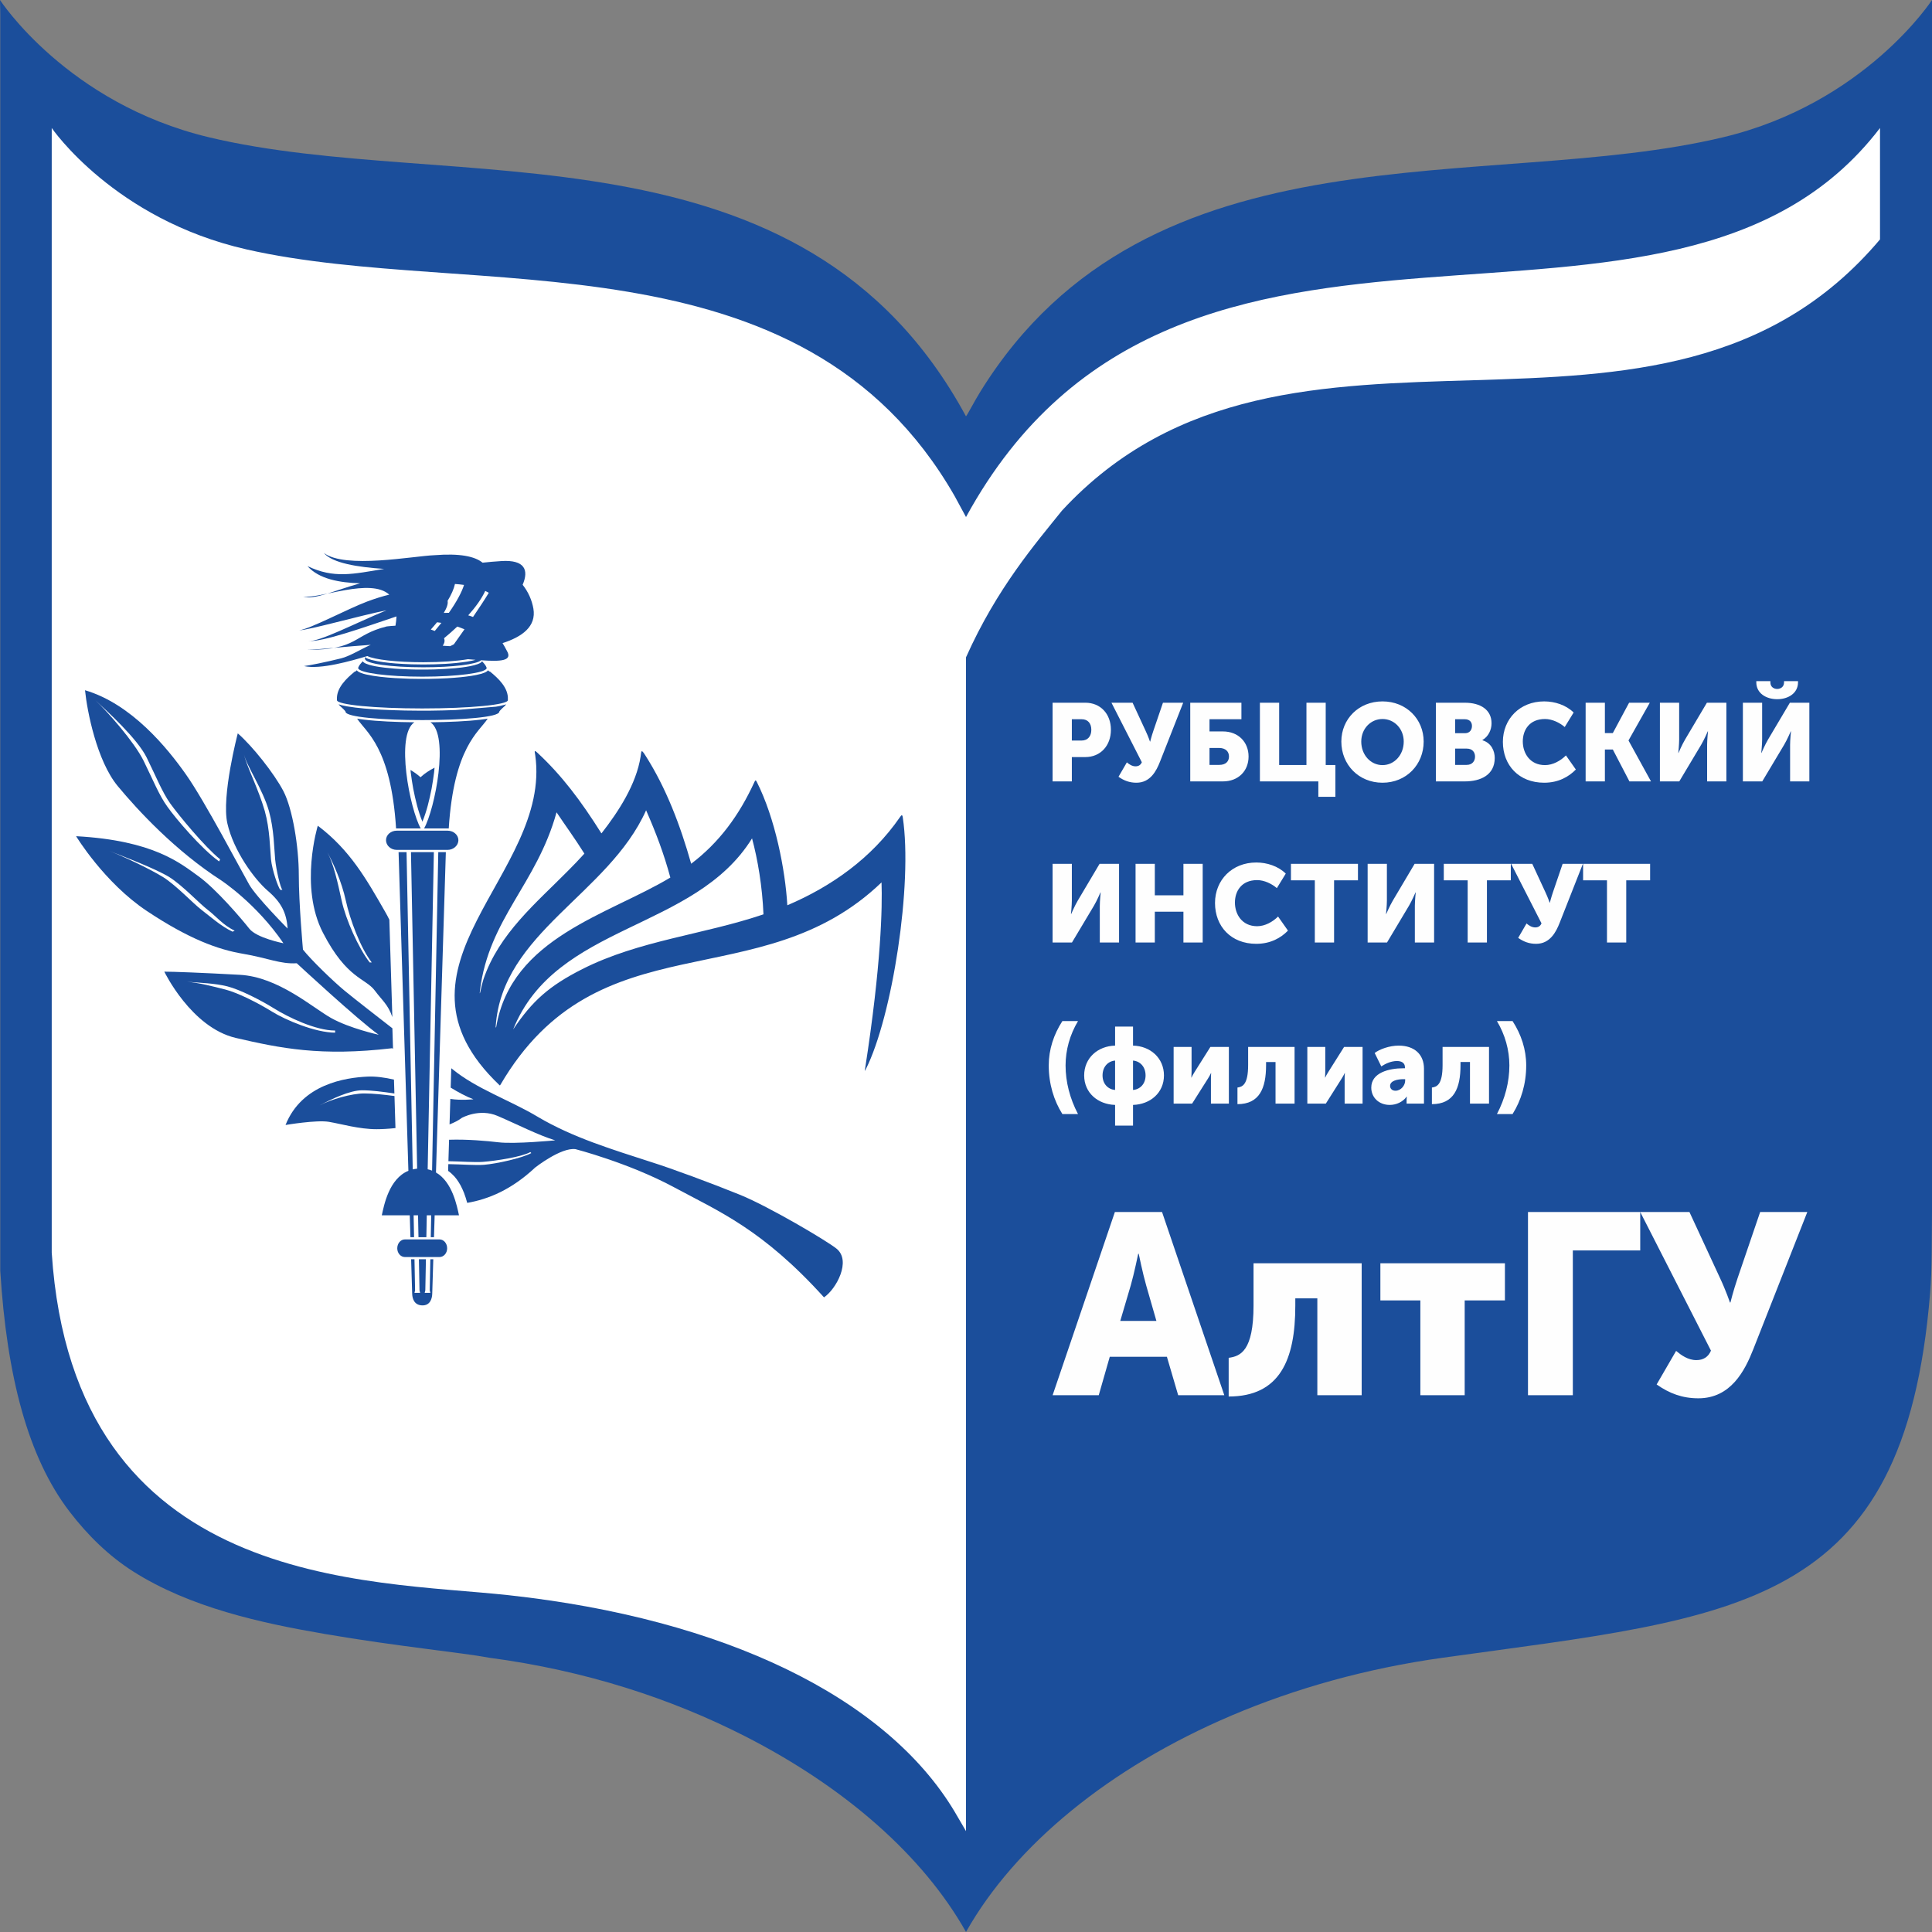
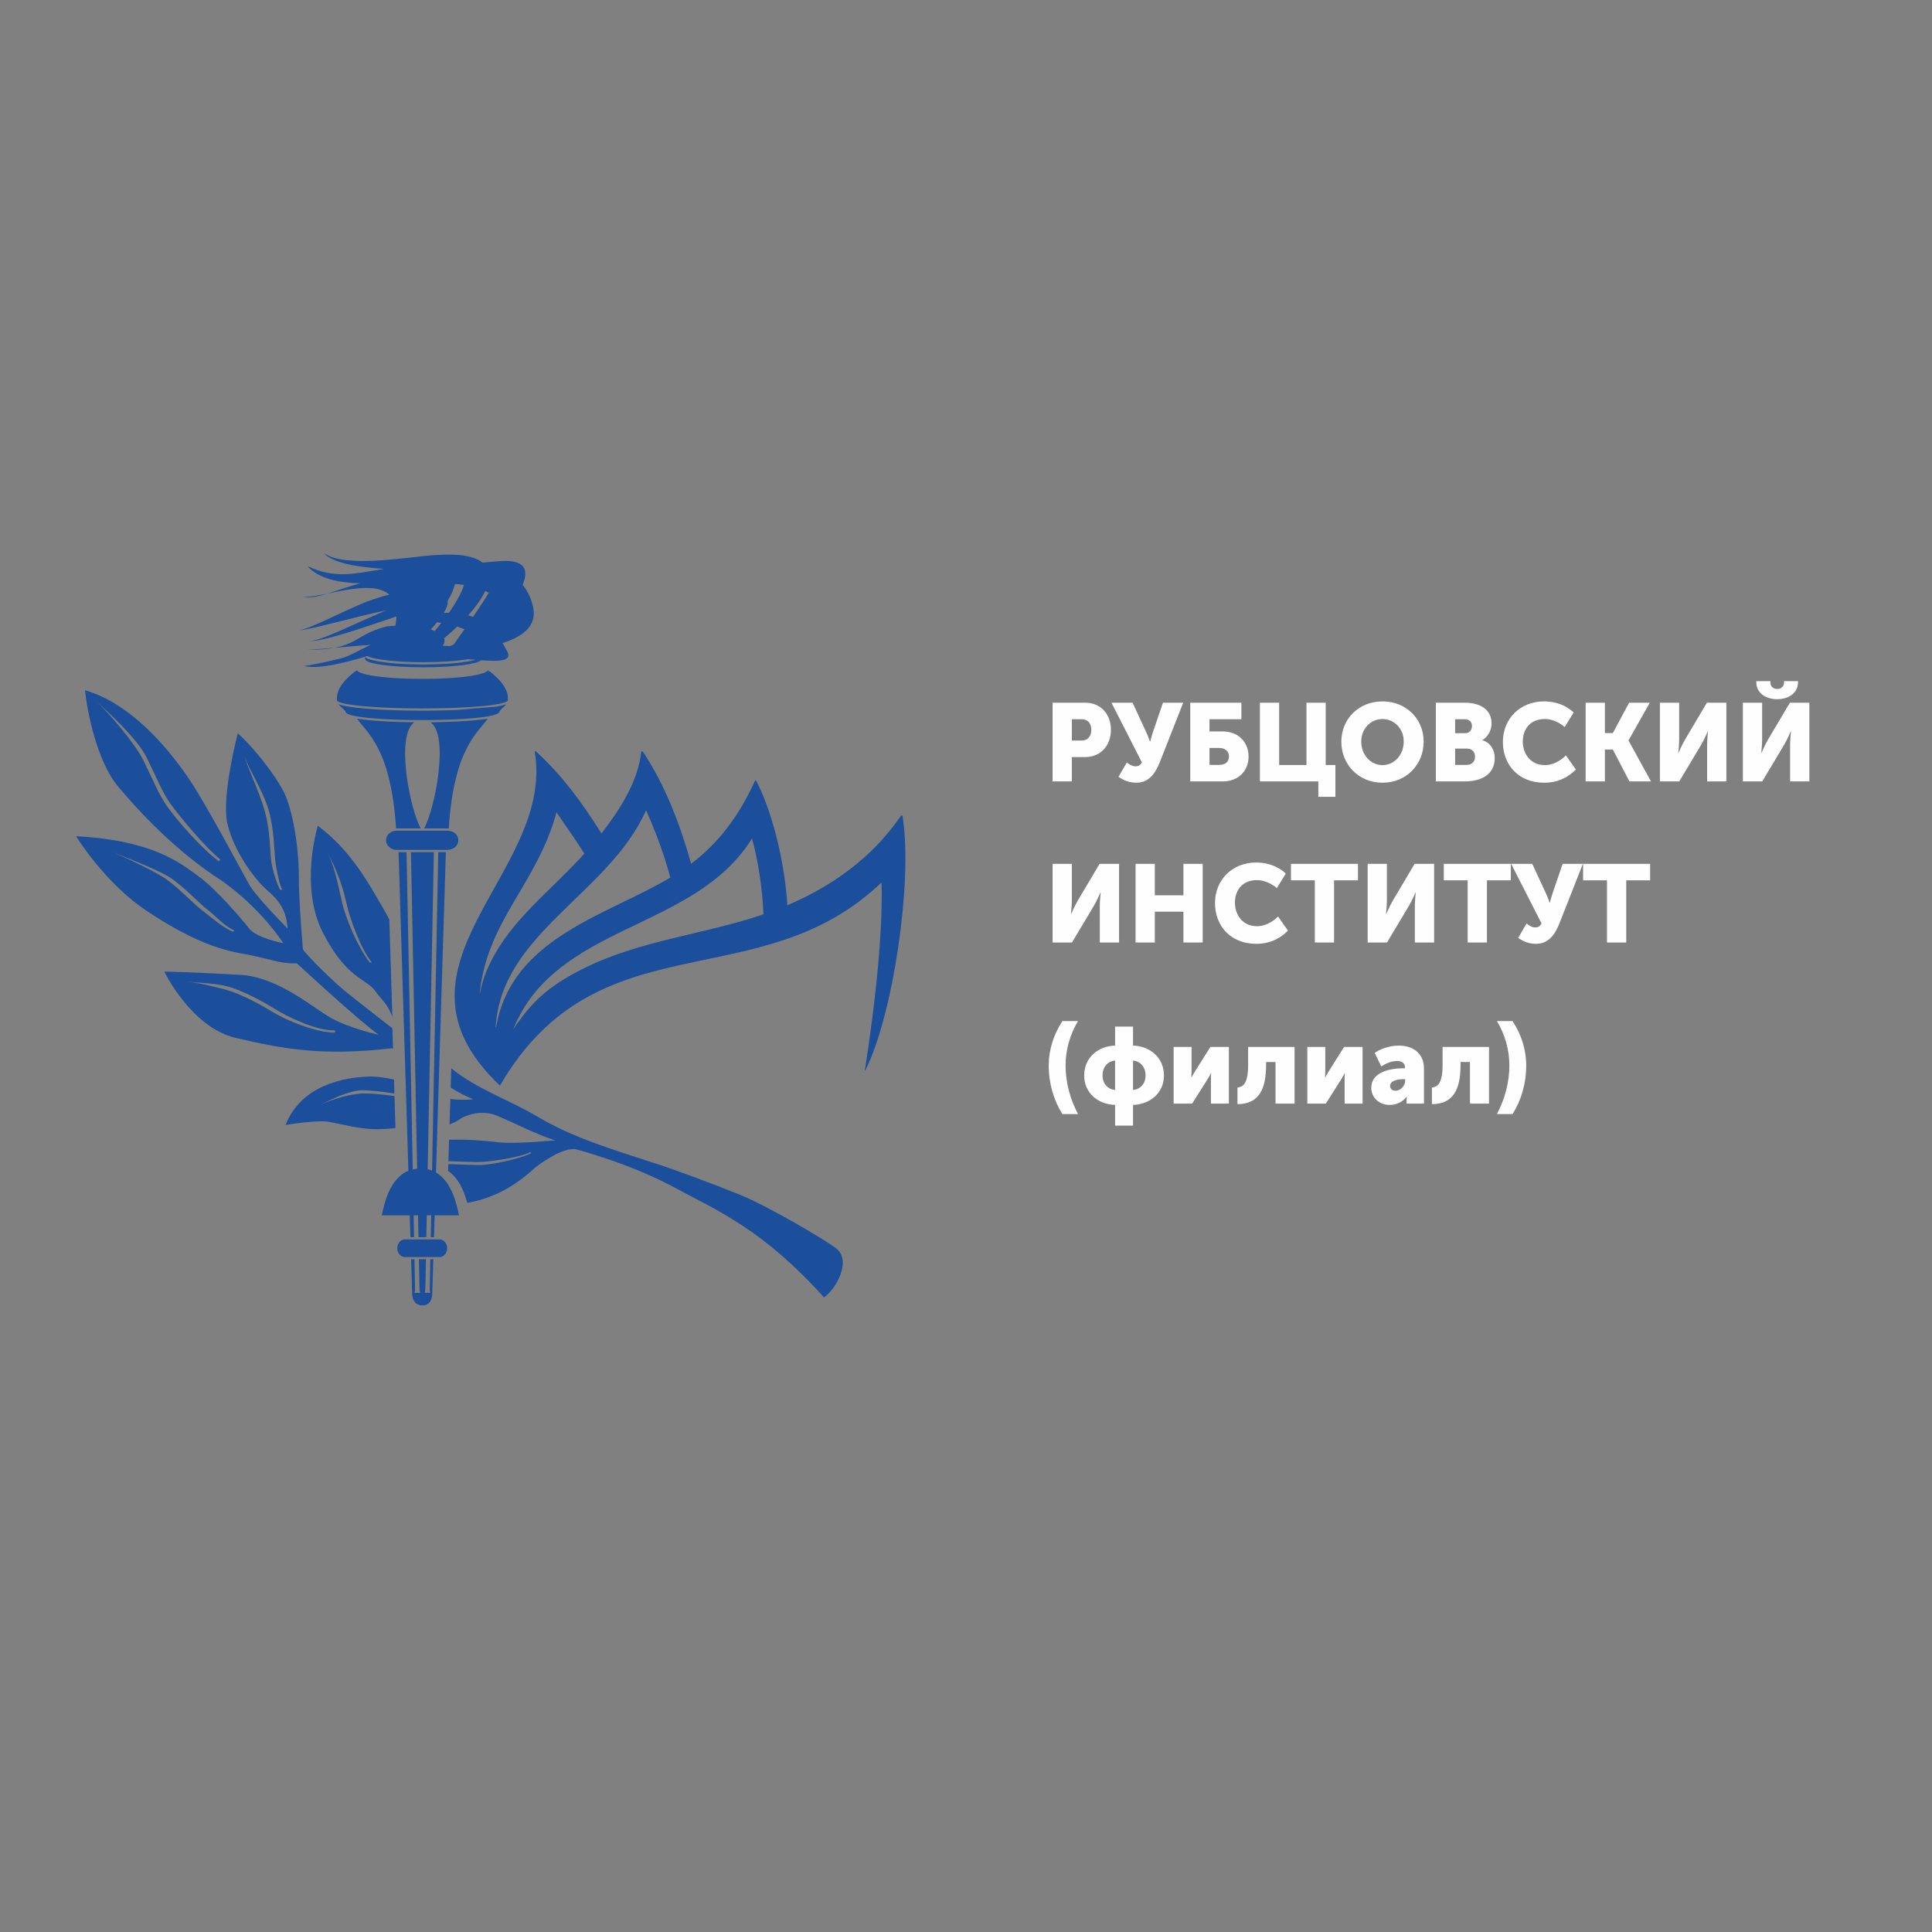
<svg xmlns="http://www.w3.org/2000/svg" xml:space="preserve" width="85mm" height="85mm" version="1.1" style="shape-rendering:geometricPrecision; text-rendering:geometricPrecision; image-rendering:optimizeQuality; fill-rule:evenodd; clip-rule:evenodd" viewBox="0 0 8500 8500">
  <rect x="0" y="0" width="8500" height="8500" fill="#808080" stroke="none" />
  <defs>
    <style type="text/css">
   
    .fil2 {fill:#1B4E9B}
    .fil0 {fill:#1B4E9B}
    .fil1 {fill:white}
    .fil3 {fill:#FEFEFE;fill-rule:nonzero}
   
  </style>
  </defs>
  <g id="Слой_x0020_1">
-     <path class="fil0" d="M1.12 58.44c0,-19.26 -0.92,-38.75 -1.13,-58.44 0,0 294.91,454.4 918.12,603.68 1064.95,255.15 2611.99,-102.4 3331.92,1228.14l0.98 -1.75c8.91,-11.47 33.94,-61.32 62.61,-107.73 744.13,-1201.03 2233.7,-870.79 3268.3,-1118.66 623.24,-149.28 918.08,-603.68 918.08,-603.68l0 5329.69c-1.31,127.99 0.61,249.25 -8.34,359.46 -113.61,1398.9 -848.37,1423.71 -2143.72,1604.15 -336.91,46.95 -649.81,135.33 -928.76,253.9 -541.57,230.21 -955.14,574.33 -1167.85,950.32l-1.3 2.48 -1.29 -2.48c-187.07,-330.67 -526.63,-632.48 -973.1,-859.9 -322.65,-164.34 -699.33,-288.13 -1123.56,-344.32 -118.04,-22.52 -402.41,-49.51 -723.23,-104.57 -280.03,-48.07 -592.34,-115.91 -842.83,-274.92 -107.6,-68.32 -200.36,-159.39 -279.97,-263.21 -183.08,-238.82 -276.18,-595.38 -304.93,-1060.09l0 0c0,-1841.26 0,-3686.82 0,-5532.07z" />
-     <path class="fil1" d="M227.59 614.84c0,-17.07 0.21,-34.31 0,-51.73 0,0 274.73,402.19 857.57,534.32 995.37,225.67 2441.09,-90.27 3114.86,1085.05 16.3,30.78 33.71,61.53 50.01,92.3 945.18,-1730.84 3100.38,-506.83 4021.22,-1711.67l0 490.22c-965.95,1144.75 -2596.17,109.26 -3598.96,1193.12 -115,143.54 -285.89,339.93 -422.26,645.55 0,0 0,71 0,71l0 17.45 0 107.45 0 4854.62 0 113.71 -49.66 -84.99 -0.42 -0.74c-301.39,-504.17 -1015.1,-848.72 -1960.77,-952.14 -619.14,-67.71 -1914.71,-24.03 -2011.59,-1507.14 0,-1629.65 0,-3263.16 0,-4896.38z" />
    <g id="_2270897137040">
      <path class="fil2" d="M1991.77 5336.03c-9.46,-38.7 -33.12,-154.79 -140.97,-154.79 -108.8,0 -132.45,116.09 -141.91,154.79l0 -24.19c9.46,-38.7 33.11,-154.79 141.91,-154.79 107.85,0 131.51,116.09 140.97,154.79l0 24.19z" />
      <path class="fil2" d="M1857.53 5452.98c0,0 50.38,0 76.46,0 17.99,0 33.28,16.91 33.28,39.17 0,21.37 -15.29,38.28 -33.28,38.28 -23.39,0 -76.46,0 -76.46,0 0,0 -53.07,0 -76.46,0 -17.99,0 -33.28,-16.91 -33.28,-38.28 0,-22.26 15.29,-39.17 33.28,-39.17 26.09,0 76.46,0 76.46,0z" />
      <path class="fil2" d="M1873.88 5540.28l-2.66 136.63 -2.75 11.17 24.91 0 -2.72 -10.98 2.67 -136.82 12.99 0 -4.71 153.07c-0.9,21.37 -9.9,50.75 -44.08,49.86 -34.18,-0.89 -43.18,-28.49 -44.07,-49.86l-4.72 -153.07 14.79 0 2.67 136.82 -2.71 10.98 24.91 0 -2.76 -11.17 -2.66 -136.63 30.9 0z" />
      <path class="fil2" d="M1850.96 3644.74c-47.82,-85.81 -111.6,-410.26 -28.03,-467l-58.77 -1.09 -59.59 -2.32 -54.69 -3.48 -24.9 -2.19 -22.97 -2.48 -20.8 -2.78 -10.09 -1.7c39.24,59.78 148.72,124.88 171.46,483.18l3.2 -0.14 105.18 0z" />
      <path class="fil2" d="M1520.21 3131.11l-0.89 -1.79c0,0 -3.6,-5.34 -15.3,-16.02 -6.83,-5.26 -11.26,-10.2 -14.3,-14.96l1.1 0.47 11.94 3.76c7.77,1.92 15.49,3.55 23.34,5.03 50.42,8.52 101.58,11.95 152.56,14.76 34.59,1.7 69.16,2.87 103.77,3.62 38.2,0.66 76.37,0.83 114.56,0.55 36.11,-0.43 72.17,-1.28 108.24,-2.65l176.32 -14.71 17.73 -3.18c7.14,-1.54 14.11,-3.22 21.15,-5.25l5.62 -1.93 1.09 -0.47c-3.04,4.76 -7.47,9.7 -14.3,14.96 -11.69,10.68 -15.3,16.02 -15.3,16.02l-0.89 1.79c0,49.32 -676.44,49.32 -676.44,0z" />
      <path class="fil2" d="M1858.43 3116.86c207.79,0 376,-16.02 376,-36.5l0 -3.56c2.7,-50.75 -42.28,-92.59 -78.26,-121.97 -2.04,-0.68 -3.57,0.69 -8.88,-5.94l-2.18 2.5 -3.35 2.71 -7.85 4.39c-5.03,2.12 -9.97,3.87 -15.19,5.52 -30.12,8.42 -61.32,12.21 -92.35,15.46 -19.48,1.85 -38.95,3.32 -58.5,4.5 -26.84,1.43 -53.66,2.32 -80.56,2.77 -28.57,0.29 -57.11,0.12 -85.7,-0.57 -21.69,-0.67 -43.34,-1.63 -65.01,-2.95 -42.13,-2.89 -84.55,-6.62 -125.87,-15.89l-12.58 -3.32c-5.19,-1.64 -10.15,-3.4 -15.18,-5.52l-4.13 -2.08 -3.72 -2.31 -3.36 -2.71 -2.18 -2.51c-5.31,6.64 -6.84,5.27 -8.89,5.95 -35.98,29.38 -80.95,71.22 -78.26,121.97l0 3.56c0,20.48 168.21,36.5 376,36.5z" />
-       <path class="fil2" d="M2121.42 2909.19c1.66,2.83 3.54,5.36 5.97,7.36 7.19,8.01 14.39,18.69 13.49,24.03 -6.3,19.59 -126.83,36.5 -282.45,36.5 -155.62,0 -276.15,-16.91 -282.45,-36.5 -0.9,-5.34 6.3,-16.02 13.5,-24.03 2.42,-2 4.3,-4.53 5.96,-7.36l2.87 3.26 3.35 2.7 3.71 2.33 4.13 2.09c4.98,2.11 9.87,3.85 15.02,5.48 8.81,2.46 17.57,4.45 26.53,6.24 27.95,5.06 55.95,8.04 84.22,10.33l22.58 1.53c24.73,1.37 49.4,2.21 74.15,2.65 26.2,0.28 52.35,0.11 78.53,-0.55 30.87,-0.99 61.6,-2.67 92.39,-5.46 9.78,-0.97 19.55,-2.06 29.33,-3.25 23.81,-3.22 47.86,-6.79 70.58,-15.04l8.67 -4.02 3.71 -2.33 3.36 -2.7 2.85 -3.26z" />
      <path class="fil2" d="M2145.73 3161.7c-39.24,59.79 -148.72,124.89 -171.45,483.27l-4.99 -0.23 -103.38 0c47.82,-85.81 111.59,-410.26 28.03,-467l58.78 -1.09 59.58 -2.32 54.69 -3.48 24.9 -2.19 22.97 -2.48 20.8 -2.78 10.07 -1.7z" />
      <path class="fil2" d="M1857.53 3654.59c0,0 73.76,0 111.54,0 26.09,0 47.68,18.7 47.68,41.85 0,23.15 -21.59,42.73 -47.68,42.73 -34.18,0 -111.54,0 -111.54,0 0,0 -77.35,0 -111.54,0 -26.98,0 -47.67,-19.58 -47.67,-42.73 0,-23.15 20.69,-41.85 47.67,-41.85 37.78,0 111.54,0 111.54,0z" />
      <path class="fil2" d="M1908.78 3749.02l-27.19 1395.31c6.79,1.5 13.22,3.47 19.34,5.87l27.3 -1401.18 33.29 0 -43.43 1409.44c72.48,41.88 92.24,147.52 101.25,188.36l-107.05 0 -2.97 96.3 -14.1 0 1.88 -96.3 -19.45 0 -1.88 96.3 -34.68 0 -1.88 -96.3 -19.45 0 1.88 96.3 -15.89 0 -2.97 -96.3 -123.06 0c9.62,-43.54 31.43,-160.74 117.02,-195.79l-43.2 -1402.01 35.09 0 27.2 1395.86c6.16,-1.48 12.64,-2.54 19.38,-3.18l-27.13 -1392.68 100.7 0z" />
-       <path class="fil2" d="M1911.9 3377.4c-22.93,11.79 -43.03,25.18 -59.03,39.65l-0.01 0c-0.94,0.85 -1.87,1.71 -2.78,2.57 -0.01,0.01 -0.03,0.03 -0.04,0.04 0,0 0,0 0,0 -0.02,-0.01 -0.03,-0.03 -0.05,-0.04 -0.01,-0.02 -0.03,-0.03 -0.04,-0.04 -0.92,-0.85 -1.85,-1.7 -2.79,-2.54l-0.01 0c-11.73,-10.44 -25.57,-20.32 -41.03,-29.44l0.87 10.44c3.07,24.35 6.78,48.35 11.15,72.46 9.76,49.02 21.29,98.33 40.3,144.59 19.01,-46.24 30.56,-95.6 40.3,-144.59 4.37,-24.12 8.08,-48.12 11.14,-72.46 0.73,-6.89 1.41,-13.76 2.02,-20.64z" />
      <path class="fil2" d="M2059.25 2900.15c11.29,0.98 22.32,1.94 33,2.82 -4.86,1.35 -9.74,2.54 -14.7,3.67 -7.75,1.6 -15.49,3.02 -23.28,4.34 -63.31,9.71 -127.54,12.21 -191.48,12.44 -17.37,-0.07 -34.73,-0.31 -52.11,-0.77 -23.73,-0.8 -47.38,-2.02 -71.09,-3.81 -35.16,-2.96 -70.52,-6.66 -104.83,-15.39 -5.57,-1.59 -10.95,-3.3 -16.41,-5.32l-8.66 -4.07 -3.72 -2.35 -0.97 -0.79c0.15,3.81 0.52,6.62 0.52,6.62l0.91 1.78c0,20.48 114.23,36.5 256.36,36.5 129.07,0 235.15,-13.21 253.53,-30.98 85.4,6.14 140.88,3.56 113.47,-42.02 -6.06,-11.85 -12.32,-22.91 -18.75,-33.28 86.1,-27.89 149.12,-72.94 135.68,-151.9 -6.64,-37.64 -22.67,-73.94 -47.31,-104.83 27.86,-64.76 9.67,-110.68 -93.01,-104.39 -29.74,1.83 -57.4,4.31 -83.29,7.19 -34.13,-28.11 -101.11,-41.72 -210.85,-33.01 -94.45,3.56 -393.09,61.43 -487.54,-9.79 37.43,44.6 148.3,62.41 265.37,70.17 -137.4,22.5 -220.02,43.53 -337.33,-12.3 50.26,56.94 141.11,73.03 231.75,75.59 -116.05,32.64 -199.7,73.24 -250.64,58.84 76.93,8.92 296.34,-83.82 378.82,-8.9 -27.91,6.6 -60.17,16.53 -97.27,30.27 -87.25,32.94 -251.86,121.08 -298.64,126.42 39.57,0 263.82,-63.85 383.5,-87.8 -144.56,59.88 -295.23,139.57 -343.92,134.98 62.99,5.2 246.67,-60.54 388.01,-108.06 -0.46,12.44 -1.92,26.02 -4.48,40.82 -12.83,0.58 -25.61,1.62 -38.12,3.14 -151.11,37.39 -124.13,103.28 -350.81,103.28 63.73,-2.73 175.33,-14.98 280.11,-22.32 -49.16,22.19 -92.32,50.06 -130.79,59.71 -68.36,16.91 -143.92,32.05 -162.81,33.83 72.18,16.6 209.96,-23.54 278.74,-44.08 30.5,15.59 128.99,27.16 246.58,27.16 79.08,0 149.53,-5.23 196.46,-13.41zm-136.52 -162.35c6.74,0.78 13.14,1.62 19.27,2.52 -9.24,11.76 -18.99,23.67 -29.19,35.63 -5.41,-2.26 -11.24,-4.36 -17.42,-6.32 9.62,-10.64 18.85,-21.33 27.34,-31.83zm52.17 -41.69c-7.4,-0.04 -14.9,0.11 -22.51,0.45 12.89,-21.14 19.77,-39.74 16.8,-53.15 16.12,-26.42 27.53,-51.69 32.47,-74.13 13.7,0.89 27.03,2.3 39.87,4.2 -9.73,31.7 -33.13,74.85 -66.63,122.63zm85.06 11.17c33.33,-37.2 59.31,-73.82 74.88,-107.44 5.51,2.56 10.74,5.26 15.68,8.09 -17.5,29.21 -42.71,67.37 -69.42,106.46 -6.93,-2.69 -13.97,-5.05 -21.14,-7.11zm-112.32 133.61c8.65,-11.95 10.09,-22.96 5.87,-32.85 20.54,-16.87 40.08,-34.09 58.32,-51.41 10.67,3.58 21.04,7.57 31.73,12 -16.61,23.74 -32.7,46.4 -46.78,66.1 -5.58,2.82 -11.05,5.57 -16.4,8.22 -10.51,-0.79 -21.44,-1.48 -32.74,-2.06z" />
      <path class="fil2" d="M1733.29 4749.83c-39.08,-9.04 -79.88,-14.99 -117.33,-13.18 -95.89,4.62 -287.64,32.39 -359.78,212.83 0,0 136.06,-23.13 190.84,-13.88 54.79,9.26 132.41,32.39 210.03,32.39 22.03,0 50.98,-1.5 82.81,-4.9l-4.34 -141.02c-45.97,-6.02 -93.07,-11.39 -133.26,-11.39 -54.79,0 -146.11,25.91 -196.33,52.74 50.22,-26.83 132.41,-66.62 187.2,-66.62 41.6,0 92.49,6.71 142.04,14.03l-1.88 -61z" />
      <path class="fil2" d="M374.07 3036.73c9.14,92.54 52.06,310 143.37,421.05 91.31,110.12 254.77,285.94 455.66,415.49 0,0 155.23,101.79 273.94,276.69 0,0 -118.71,-23.14 -150.67,-64.78 -31.96,-40.72 -146.1,-174.89 -223.71,-230.42 -77.62,-55.52 -195.42,-157.31 -537.85,-175.82 0,0 123.28,203.58 310.47,328.51 186.28,124 314.12,170.27 423.7,188.77 109.58,18.51 164.37,46.28 236.51,41.65 0,0 269.37,249.85 360.69,314.63 0,0 -127.84,-27.77 -210.03,-74.03 -82.18,-46.27 -231.93,-180.45 -400.87,-189.71 -168.93,-9.25 -292.2,-13.88 -332.38,-13.88 0,0 117.79,245.23 314.12,291.5 196.33,45.34 373.48,82.35 688.51,45.34 0,0 1.26,1.05 3.6,2.96l-2.8 -90.69c-41.1,-31.85 -168.9,-131.06 -210.82,-165.82 -50.22,-41.64 -146.11,-134.18 -182.63,-180.45 0,0 -18.26,-202.66 -18.26,-327.59 0,-124.92 -27.4,-291.49 -67.58,-369.22 -41.09,-78.66 -136.97,-198.96 -200.89,-254.48 0,0 -73.05,277.61 -45.66,396.99 27.4,120.3 118.71,245.22 178.07,296.12 59.35,50.9 82.18,97.16 86.75,165.64 0,0 -136.98,-137.88 -168.94,-193.4 -31.96,-55.53 -196.32,-369.23 -278.51,-484.9 -81.27,-115.67 -239.24,-310 -443.79,-370.15zm859.28 878.18c-9.13,-9.25 -36.53,-87.91 -41.09,-134.18 -4.57,-46.27 -4.57,-131.4 -27.4,-212.83 -27.39,-96.24 -82.18,-202.66 -91.31,-248.93 9.13,46.27 82.18,152.69 109.57,248.93 22.83,81.43 22.83,166.56 27.4,212.83 4.56,46.27 22.83,124.93 31.96,134.18l-9.13 0zm-269.38 -124.92c-77.62,-55.53 -191.76,-189.71 -227.38,-240.6 -36.52,-49.97 -63.92,-119.38 -105.01,-202.66 -41.09,-83.28 -161.62,-219.31 -211.85,-265.59 50.23,46.28 184.46,168.43 225.55,251.71 41.09,83.28 68.49,152.69 104.1,202.66 36.52,50.89 150.67,189.7 219.16,245.22l-4.57 9.26zm68.48 304.44c-50.22,-23.13 -82.18,-63.85 -118.7,-91.61 -36.53,-27.76 -109.58,-106.41 -168.02,-143.43 -59.36,-37.02 -205.46,-92.54 -264.82,-115.67 59.36,23.13 178.07,78.65 237.42,115.67 58.44,37.02 131.5,115.67 168.02,143.43 36.53,27.76 86.75,73.11 136.97,96.24l9.13 -4.63zm441.97 448.81c-86.75,0 -218.24,-55.52 -277.6,-92.53 -59.35,-37.02 -150.67,-83.29 -205.46,-97.17 -54.78,-13.88 -114.14,-29.61 -168.93,-34.24 54.79,4.63 123.28,6.48 178.06,20.36 54.79,13.88 146.11,60.15 205.46,97.16 59.36,37.02 181.72,97.17 268.47,97.17l0 9.25z" />
      <path class="fil2" d="M1712.95 4046.38c-5.49,-11.39 -11.49,-22.78 -18.04,-34.13 -82.19,-143.44 -155.23,-272.99 -296.77,-379.41 0,0 -82.19,268.36 22.82,471.02 105.01,203.58 187.2,198.95 228.29,254.48 31.81,42.98 58.15,61.01 76.89,116.32l-13.19 -428.28zm-77.38 187.99c-50.22,-64.78 -95.88,-188.78 -114.14,-272.06 -18.27,-83.29 -53.88,-161.94 -81.27,-212.84 27.39,50.9 44.74,129.55 63,212.84 18.27,83.28 73.06,207.28 123.28,272.06l9.13 0z" />
      <path class="fil2" d="M3329.4 3439.67c81.19,160.46 125.43,387.61 134.53,543.17 193.55,-82.41 370.49,-206.72 495.59,-387.8 6.44,-9.36 10.24,-12.96 12.39,1.48 44.07,293.82 -45.91,875.26 -162.63,1107.58 -4.94,9.63 -5.19,9.57 -3.44,-0.93 71.5,-459.91 76.37,-713.81 72.53,-820.97 -537.21,515.57 -1245.25,151.96 -1677.23,891.22 -1.63,2.68 -1.53,2.72 -3.45,1 -549.92,-522.3 231.5,-927 157.16,-1451.83 -1.44,-13.27 -7.8,-27.04 9.81,-10.63 107.3,99.97 190.01,209.64 279.94,352.33 1.68,2.67 1.29,2.67 3.23,0.2 72.86,-93.37 151.45,-213.55 170.64,-336.14 3.67,-23.49 1.27,-35.51 20.25,-5.83 92.88,145.17 154.72,310.1 202.17,477.55 122.18,-92.42 210.53,-211.59 278.43,-359.95 3.82,-8.32 5.76,-8.98 10.08,-0.45zm-1071.78 1089.44c188.49,-467.95 797.32,-431.09 1051.05,-840.52 25.02,92.4 45.3,212.14 50.27,334.14 -263.92,89.53 -547.27,114.49 -797,240.89 -146.74,74.26 -220.08,140.19 -304.32,265.49zm-143.45 -170.04c3.2,-16.42 7.36,-33.02 12.56,-49.8 68.46,-202.29 233.27,-337.2 374.12,-479.97 22.87,-22.88 46.5,-47.5 70.08,-73.59 0.21,-0.22 0.12,-0.22 -0.04,-0.46 -45.77,-72.26 -78.3,-115.88 -122.16,-181.17 -0.17,-0.24 -0.16,-0.23 -0.24,0.08 -87.48,316.43 -297.45,466.46 -336.81,783.65 -2.48,20.61 0.51,11.42 2.49,1.26zm69.2 157.47c67.73,-392.3 493.2,-491.71 765.91,-655.7 -28.82,-105.92 -61.98,-193.56 -106.68,-295.92 -165.71,369.84 -634.69,538.29 -661.77,951.52 -0.57,7.23 2.33,3.8 2.54,0.1z" />
      <path class="fil2" d="M2366.43 4913.81c-119.79,-72.02 -270,-122.74 -376.89,-210.75 -1.38,-1.14 -2.74,-2.27 -4.08,-3.4l-2.64 85.42c34.2,20.98 68.99,39.63 100.1,51.31 0,0 -54.07,5.76 -101.63,-1.6l-3.45 112.13c20.87,-8.12 39.47,-17.66 54.14,-28.81 0,0 76.4,-43.01 157.04,-8.6 80.65,34.41 181.66,86.02 253.81,107.53 0,0 -177.41,17.2 -249.56,8.6 -49.68,-5.92 -135.57,-13.89 -217.51,-11.26l-2.91 94.44c57.57,1.03 116.12,5.68 152.51,2.84 55.17,-4.3 169.77,-21.51 207.97,-43.01l4.24 4.3c-38.19,21.51 -152.79,47.31 -207.97,51.61 -37.37,2.92 -98.1,-2.07 -157.14,-2.91l-0.92 29.63c10.52,7.39 19.33,15.59 28.06,25.01l9.96 12.31c6.08,8.54 11.48,17.09 16.61,26.23 5.84,11.15 10.9,22.29 15.56,33.97 5.34,14.28 9.87,28.61 13.84,43.34 91.66,-15.91 193.52,-56.58 298.98,-155.54 0,0 113.75,-89.46 177.41,-80.86 0,0 233.43,60.22 432.06,166.89 199.48,107.53 389.62,184.95 661.26,485.16 53.36,-36.05 121.5,-160.42 55.17,-214.19 -42.44,-34.41 -297.09,-184.95 -423.57,-236.56 -127.33,-51.62 -301.35,-116.13 -394.72,-145.38 -168.49,-54.83 -341.31,-106.56 -495.73,-197.85z" />
    </g>
-     <path class="fil3" d="M4631.08 6138.42l202.94 0 48.48 -169.12 251.42 0 49.61 169.12 202.94 0 -273.97 -806.13 -207.45 0 -273.97 806.13zm297.64 -326.96l46.23 -156.72c14.66,-50.73 32.7,-138.67 32.7,-138.67l2.25 0c0,0 18.04,87.94 32.7,138.67l45.09 156.72 -158.97 0zm476.92 332.6c225.49,0 293.14,-162.36 293.14,-399.12l0 -32.7 96.96 0 0 426.18 195.05 0 0 -580.64 -475.79 0 0 186.03c0,199.56 -57.5,223.24 -109.36,230l0 170.25zm843.33 -5.64l195.05 0 0 -417.16 177.01 0 0 -163.48 -547.94 0 0 163.48 175.88 0 0 417.16zm473.53 0l197.3 0 0 -637.01 296.52 0 0 -169.12 -493.82 0 0 806.13zm565.98 -47.35c56.37,39.46 112.75,60.88 183.78,60.88 142.06,0 204.07,-120.64 241.27,-215.34l237.89 -604.32 -207.45 0 -99.21 290.89c-19.17,56.37 -31.57,107.1 -31.57,107.1l-2.26 0c0,0 -16.91,-50.73 -43.97,-108.23l-134.16 -289.76 -216.47 0 311.17 609.95c-11.27,27.06 -32.69,41.72 -64.26,41.72 -37.21,0 -67.65,-22.55 -89.07,-40.59l-85.69 147.7z" />
    <path class="fil3" d="M4630.94 3437.82l84.72 0 0 -106.99 59.07 0c67.3,0 112.8,-50.36 112.8,-120.07 0,-69.72 -45.5,-119.1 -112.8,-119.1l-143.79 0 0 346.16zm84.72 -179.62l0 -93.92 43.09 0c28.08,0 42.61,18.88 42.61,46.48 0,27.59 -14.53,47.44 -44.06,47.44l-41.64 0zm205.28 159.29c24.21,16.94 48.42,26.14 78.92,26.14 61,0 87.63,-51.8 103.6,-92.47l102.16 -259.5 -89.08 0 -42.61 124.91c-8.23,24.21 -13.55,45.99 -13.55,45.99l-0.97 0c0,0 -7.26,-21.78 -18.88,-46.48l-57.62 -124.42 -92.95 0 133.62 261.92c-4.84,11.62 -14.04,17.91 -27.59,17.91 -15.98,0 -29.05,-9.68 -38.25,-17.43l-36.8 63.43zm315.66 20.33l143.79 0c67.3,0 112.8,-45.51 112.8,-109.42 0,-63.9 -45.5,-110.38 -112.8,-110.38l-59.07 0 0 -53.74 140.41 0 0 -72.62 -225.13 0 0 346.16zm84.72 -72.62l0 -74.56 41.64 0c29.53,0 44.06,15.98 44.06,37.76 0,21.79 -14.53,36.8 -42.61,36.8l-43.09 0zm221.74 72.62l257.08 0 0 67.78 75.04 0 0 -139.92 -42.6 0 0 -274.02 -84.73 0 0 274.02 -120.07 0 0 -274.02 -84.72 0 0 346.16zm358.27 -175.26c0,101.67 76.49,181.07 181.07,181.07 104.57,0 181.07,-79.4 181.07,-181.07 0,-99.25 -76.5,-176.71 -181.07,-176.71 -104.58,0 -181.07,77.46 -181.07,176.71zm87.63 0c0,-56.64 41.63,-99.25 93.44,-99.25 51.8,0 93.44,42.61 93.44,99.25 0,59.07 -41.64,103.61 -93.44,103.61 -51.81,0 -93.44,-44.54 -93.44,-103.61zm328.24 175.26l127.33 0c68.75,0 131.69,-27.6 131.69,-103.12 0,-30.5 -14.53,-65.84 -54.23,-77.95l0 -0.97c26.15,-15 40.19,-44.54 40.19,-73.59 0,-59.55 -48.42,-90.53 -117.65,-90.53l-127.33 0 0 346.16zm84.72 -212.05l0 -61.49 42.13 0c22.75,0 31.95,13.56 31.95,29.53 0,16.46 -9.2,31.96 -30.5,31.96l-43.58 0zm0 139.43l0 -71.65 51.32 0c24.69,0 36.31,15.97 36.31,35.34 0,19.36 -12.1,36.31 -36.79,36.31l-50.84 0zm210.12 -101.19c0,102.64 70.2,179.62 181.56,179.62 63.42,0 108.93,-26.63 139.43,-58.1l-43.57 -61.97c-23.73,23.73 -57.62,42.61 -91.99,42.61 -66.81,0 -97.8,-52.77 -97.8,-104.09 0,-49.87 28.57,-98.77 97.8,-98.77 30.98,0 64.39,15.98 86.66,35.34l39.22 -63.9c-33.89,-33.41 -83.28,-48.9 -129.75,-48.9 -107,0 -181.56,77.46 -181.56,178.16zm364.08 173.81l84.72 0 0 -140.4 34.86 0 73.11 140.4 94.89 0 -98.76 -179.62 0 -0.96 93.43 -165.58 -91.01 0 -71.66 133.62 -34.86 0 0 -133.62 -84.72 0 0 346.16zm326.79 0l85.21 0 96.34 -161.22c13.56,-22.75 29.05,-59.06 29.05,-59.06l0.97 0c0,0 -3.87,37.28 -3.87,59.06l0 161.22 84.72 0 0 -346.16 -85.69 0 -95.86 161.7c-13.56,22.76 -29.05,59.07 -29.05,59.07l-0.97 0c0,0 3.87,-37.28 3.87,-59.07l0 -161.7 -84.72 0 0 346.16zm516.09 -361.65c48.9,0 91.5,-26.63 91.5,-74.08l0 -5.32 -61.48 0 0 5.81c0,19.85 -15.98,28.56 -30.02,28.56 -14.52,0 -30.01,-8.71 -30.01,-28.56l0 -5.81 -61.97 0 0 5.32c0,47.45 42.6,74.08 91.98,74.08l0 0zm-151.05 361.65l85.21 0 96.34 -161.22c13.56,-22.75 29.05,-59.06 29.05,-59.06l0.97 0c0,0 -3.87,37.28 -3.87,59.06l0 161.22 84.72 0 0 -346.16 -85.69 0 -95.86 161.7c-13.56,22.76 -29.05,59.07 -29.05,59.07l-0.97 0c0,0 3.87,-37.28 3.87,-59.07l0 -161.7 -84.72 0 0 346.16zm-3037.01 708.78l85.21 0 96.34 -161.22c13.56,-22.75 29.05,-59.06 29.05,-59.06l0.97 0c0,0 -3.87,37.28 -3.87,59.06l0 161.22 84.72 0 0 -346.16 -85.69 0 -95.86 161.7c-13.56,22.76 -29.05,59.07 -29.05,59.07l-0.97 0c0,0 3.87,-37.28 3.87,-59.07l0 -161.7 -84.72 0 0 346.16zm365.04 0l84.72 0 0 -135.56 125.88 0 0 135.56 84.73 0 0 -346.16 -84.73 0 0 138.46 -125.88 0 0 -138.46 -84.72 0 0 346.16zm349.55 -173.81c0,102.64 70.2,179.62 181.56,179.62 63.42,0 108.93,-26.63 139.43,-58.1l-43.57 -61.97c-23.73,23.73 -57.62,42.61 -91.99,42.61 -66.81,0 -97.8,-52.77 -97.8,-104.09 0,-49.87 28.57,-98.77 97.8,-98.77 30.98,0 64.39,15.98 86.66,35.34l39.22 -63.9c-33.89,-33.41 -83.28,-48.9 -129.75,-48.9 -107,0 -181.56,77.46 -181.56,178.16zm439.12 173.81l84.73 0 0 -273.54 105.06 0 0 -72.62 -294.85 0 0 72.62 105.06 0 0 273.54zm232.39 0l85.21 0 96.34 -161.22c13.56,-22.75 29.05,-59.06 29.05,-59.06l0.97 0c0,0 -3.87,37.28 -3.87,59.06l0 161.22 84.72 0 0 -346.16 -85.69 0 -95.86 161.7c-13.56,22.76 -29.05,59.07 -29.05,59.07l-0.97 0c0,0 3.87,-37.28 3.87,-59.07l0 -161.7 -84.72 0 0 346.16zm440.08 0l84.73 0 0 -273.54 105.06 0 0 -72.62 -294.85 0 0 72.62 105.06 0 0 273.54zm222.22 -20.33c24.21,16.94 48.42,26.14 78.92,26.14 61,0 87.63,-51.8 103.6,-92.47l102.16 -259.5 -89.08 0 -42.61 124.91c-8.23,24.21 -13.55,45.99 -13.55,45.99l-0.97 0c0,0 -7.26,-21.78 -18.88,-46.48l-57.62 -124.42 -92.95 0 133.62 261.92c-4.84,11.62 -14.04,17.91 -27.59,17.91 -15.98,0 -29.05,-9.68 -38.25,-17.43l-36.8 63.43zm390.7 20.33l84.73 0 0 -273.54 105.06 0 0 -72.62 -294.85 0 0 72.62 105.06 0 0 273.54zm-2396.01 754.77l68.75 0c-35.83,-68.26 -54.71,-141.37 -54.71,-213.99 0,-67.78 18.88,-135.07 54.71,-195.1l-68.75 0c-38.25,59.06 -60.03,125.39 -60.03,195.1 0,81.34 22.75,154.93 60.03,213.99zm95.85 -169.93c0,76.49 60.04,127.33 136.05,129.75l0 91.02 78.91 0 0 -91.02c76.01,-2.42 136.05,-53.26 136.05,-129.75 0,-76.98 -60.04,-129.27 -136.05,-131.2l0 -83.76 -78.91 0 0 83.76c-76.01,1.93 -136.05,54.22 -136.05,131.2zm214.96 63.91l0 -129.27c30.5,2.42 55.19,26.63 55.19,65.36 0,37.76 -24.69,61.49 -55.19,63.91zm-134.1 -63.91c0,-38.73 24.69,-62.94 55.19,-65.36l0 129.27c-30.5,-2.42 -55.19,-26.15 -55.19,-63.91zm312.75 123.94l81.34 0 69.23 -109.42c3.87,-6.77 9.2,-14.52 13.55,-24.69l0.97 0c-0.97,9.69 -0.97,19.37 -0.97,25.18l0 108.93 78.92 0 0 -249.33 -81.34 0 -69.23 109.9c-4.36,7.26 -9.2,14.52 -13.56,24.69l-0.96 0c0.48,-6.29 0.96,-15.98 0.96,-24.69l0 -109.9 -78.91 0 0 249.33zm280.8 2.42c96.83,0 125.88,-69.72 125.88,-171.38l0 -14.04 41.64 0 0 183 83.75 0 0 -249.33 -204.31 0 0 79.88c0,85.69 -24.69,95.86 -46.96,98.77l0 73.1zm307.43 -2.42l81.34 0 69.23 -109.42c3.87,-6.77 9.2,-14.52 13.55,-24.69l0.97 0c-0.97,9.69 -0.97,19.37 -0.97,25.18l0 108.93 78.92 0 0 -249.33 -81.34 0 -69.23 109.9c-4.36,7.26 -9.2,14.52 -13.56,24.69l-0.96 0c0.48,-6.29 0.96,-15.98 0.96,-24.69l0 -109.9 -78.91 0 0 249.33zm281.29 -70.2c0,43.09 33.4,76.01 81.33,76.01 28.57,0 57.62,-13.07 74.08,-36.31l0.96 0c0,0 -0.96,7.26 -0.96,15.49l0 15.01 76.49 0 0 -153.47c0,-63.42 -42.6,-101.67 -111.35,-101.67 -40.67,0 -84.24,15.97 -105.54,32.44l29.04 59.06c19.85,-13.07 44.54,-23.72 68.75,-23.72 18.4,0 35.34,6.78 35.34,27.59l0 4.36 -7.26 0c-61.48,0 -140.88,18.4 -140.88,85.21zm82.78 -7.75c0,-22.75 32.93,-29.53 58.59,-29.53l7.74 0 0 6.78c0,20.33 -18.4,44.06 -42.6,44.06 -15.49,0 -23.73,-9.69 -23.73,-21.31zm183.98 80.37c96.83,0 125.88,-69.72 125.88,-171.38l0 -14.04 41.64 0 0 183 83.75 0 0 -249.33 -204.31 0 0 79.88c0,85.69 -24.69,95.86 -46.96,98.77l0 73.1zm286.13 43.57l68.75 0c37.27,-59.06 60.03,-132.65 60.03,-213.99 0,-69.71 -21.79,-136.04 -60.03,-195.1l-68.75 0c35.82,60.03 54.71,127.32 54.71,195.1 0,72.62 -18.89,145.73 -54.71,213.99z" />
  </g>
</svg>